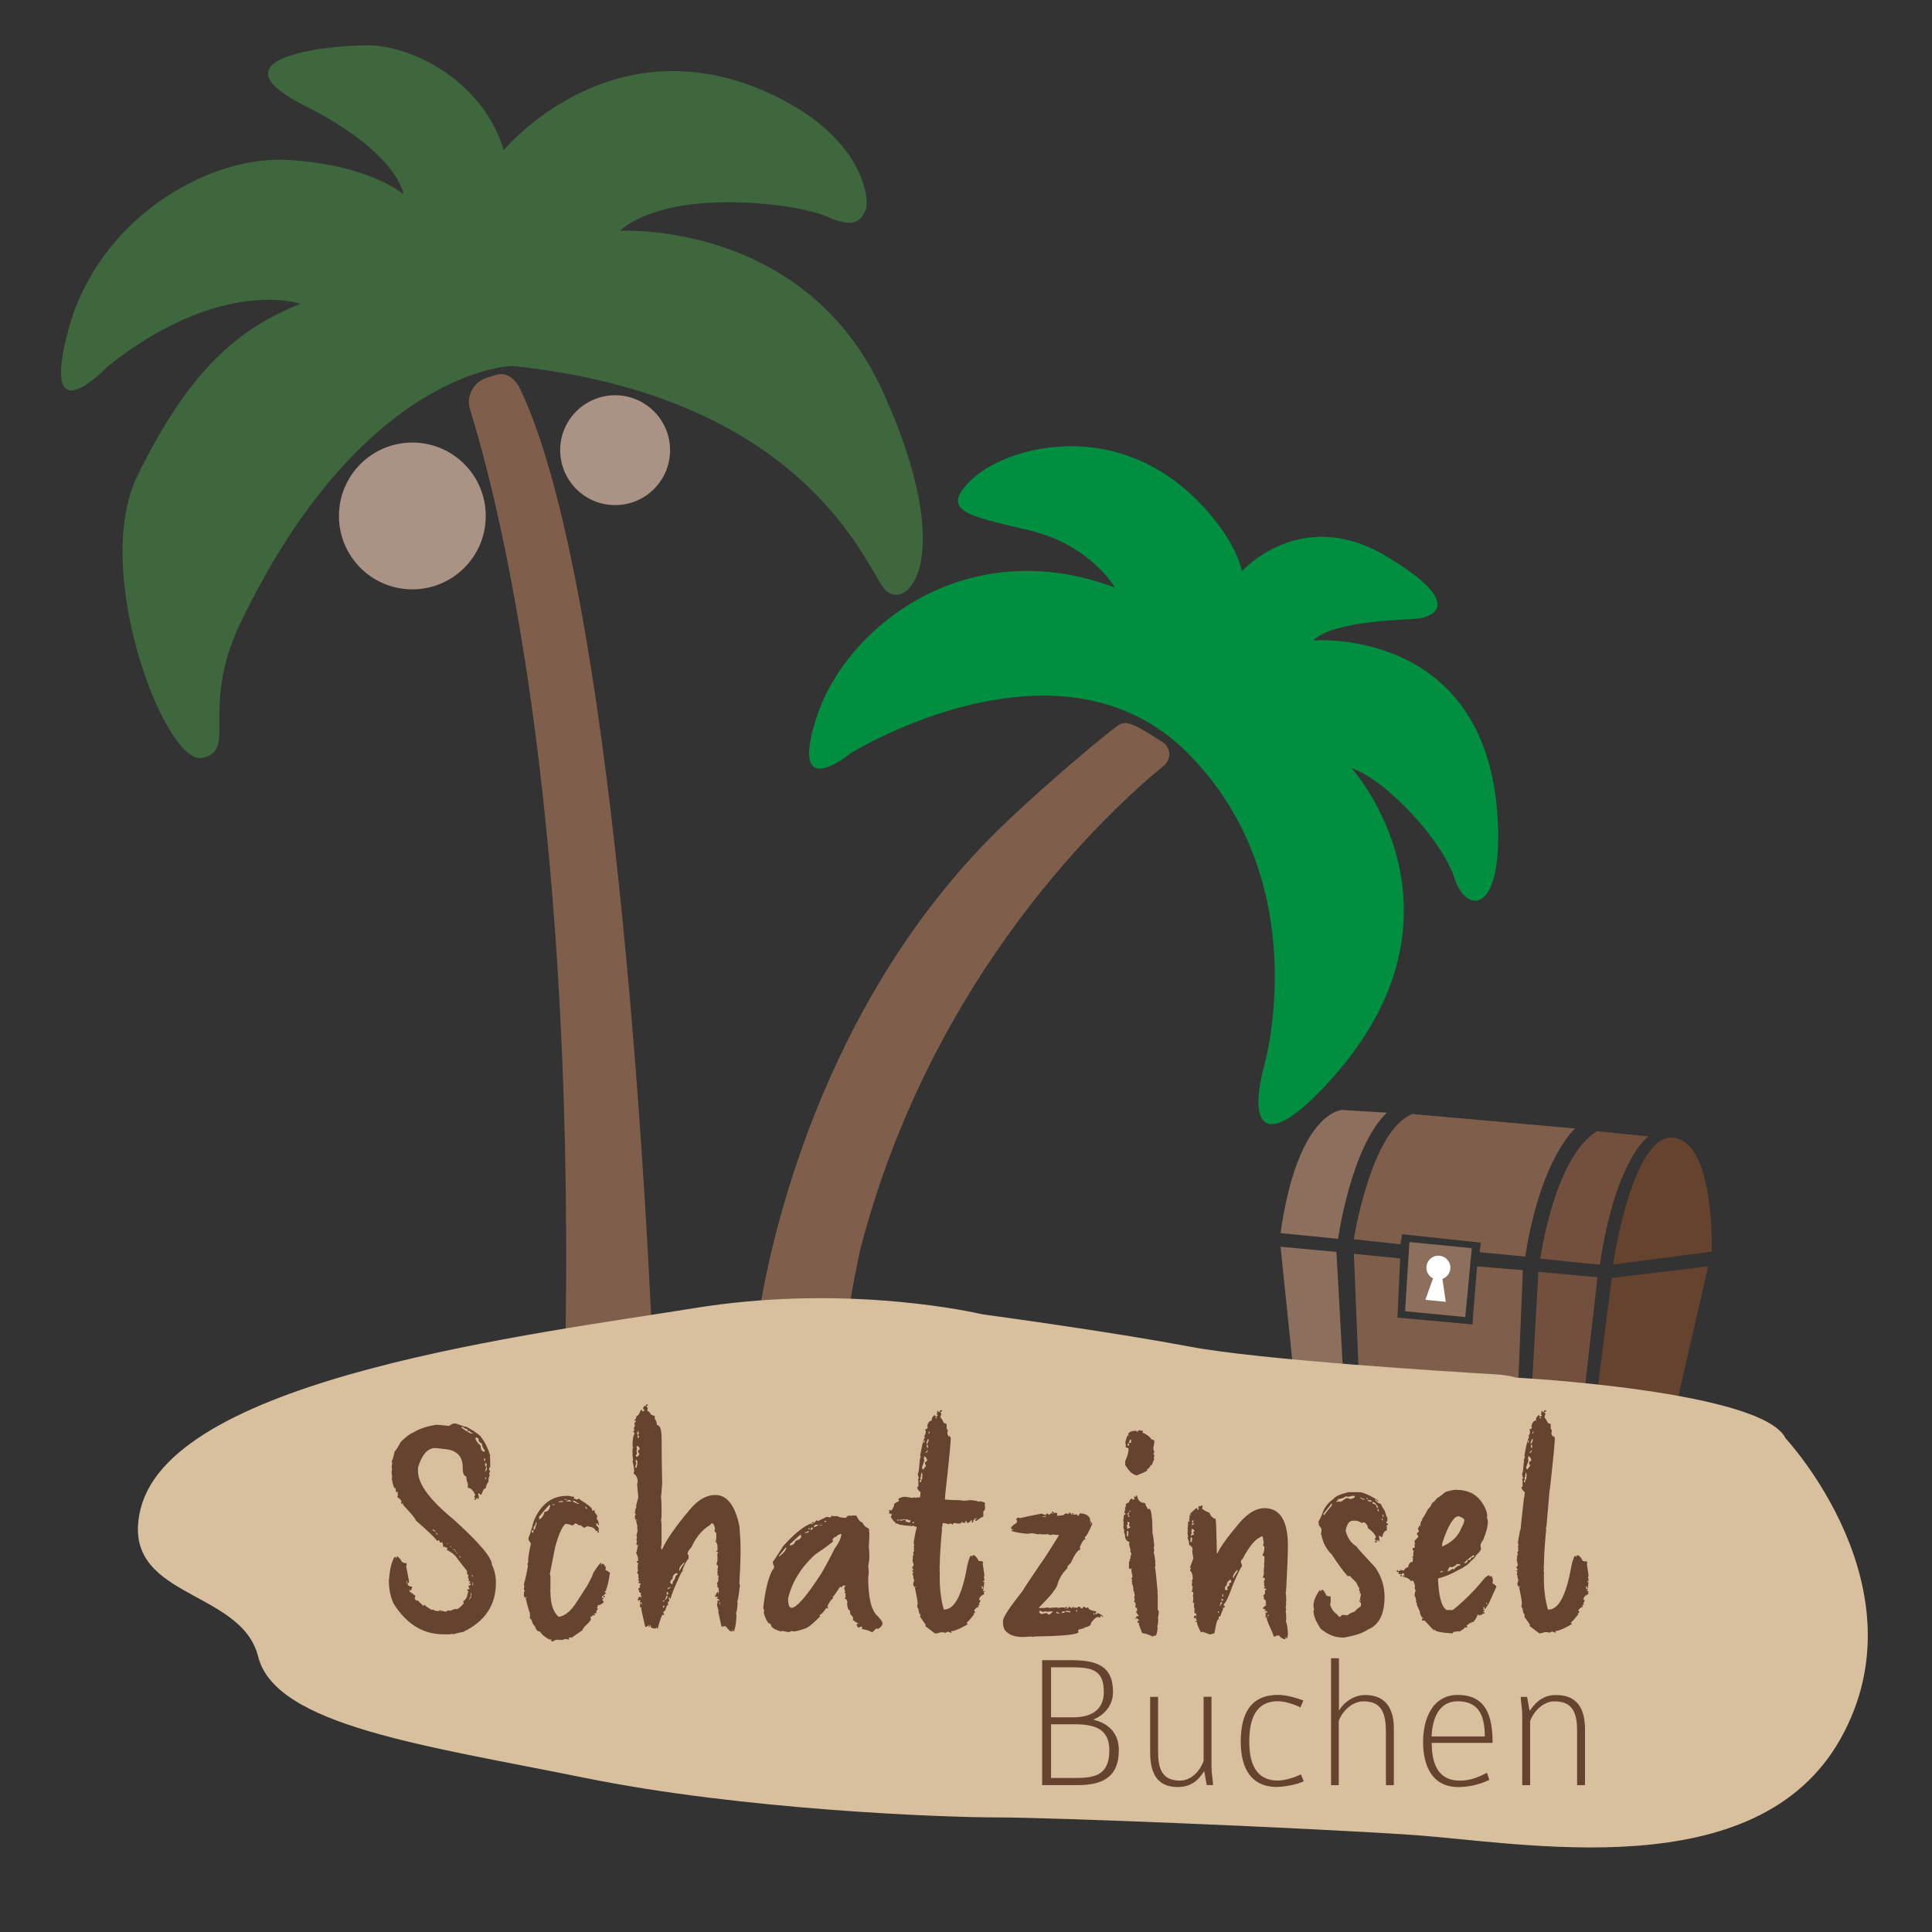
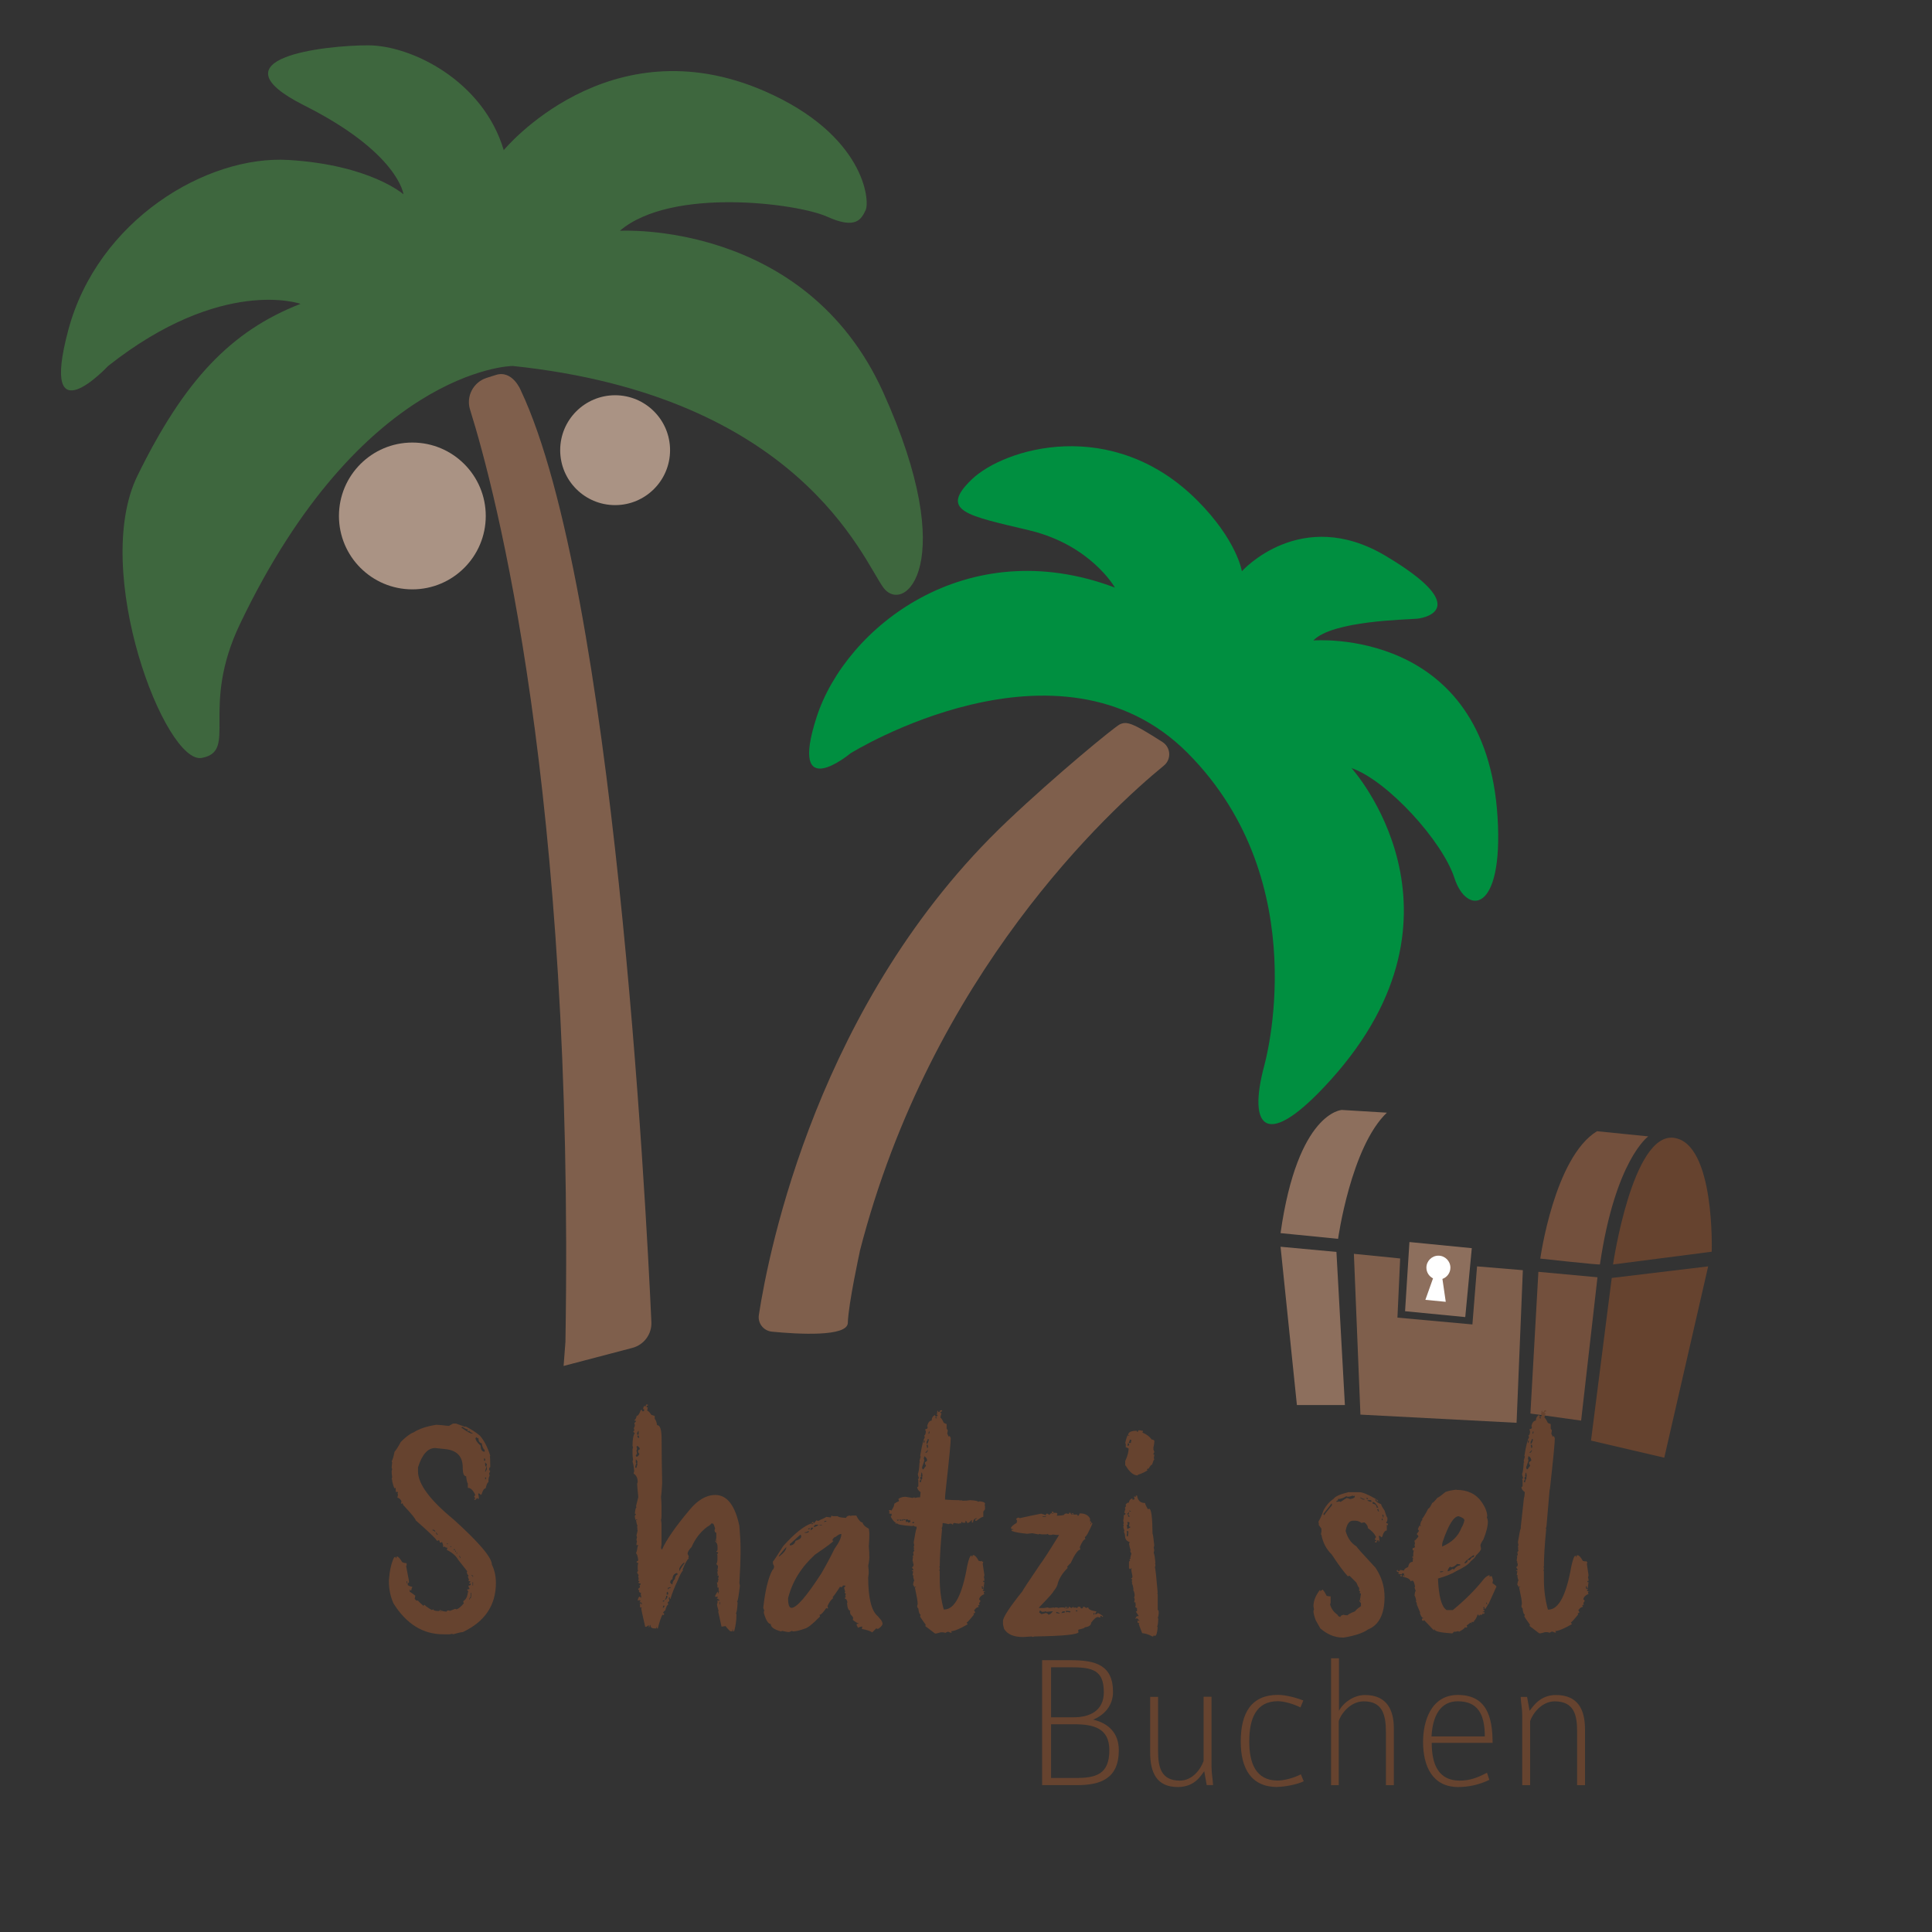
<svg xmlns="http://www.w3.org/2000/svg" id="Ebene_2" data-name="Ebene 2" viewBox="0 0 283.46 283.46">
  <rect x="0" y="0" width="283.46" height="283.46" fill="#333333" stroke="none" />
  <defs>
    <style>
      .cls-1 {
        fill: #66432f;
      }

      .cls-2 {
        fill: #aa9384;
      }

      .cls-3 {
        fill: #8d6f5d;
      }

      .cls-4 {
        fill: #73503d;
      }

      .cls-5 {
        fill: #3e673e;
      }

      .cls-6 {
        fill: #008f40;
      }

      .cls-7 {
        fill: #fff;
      }

      .cls-8 {
        fill: #d8c09e;
      }

      .cls-9 {
        fill: #7f5f4c;
      }
    </style>
  </defs>
  <path class="cls-9" d="M82.69,200.41l10.09-2.65c1.71-.45,2.87-2.02,2.79-3.79-.8-17.66-5.49-107.77-19.17-136.72,0,0-1.2-3-3.64-2.24-.46.14-.92.29-1.36.43-1.96.63-3.05,2.71-2.43,4.67,3.77,12.06,15.33,55.9,13.99,136.76" />
  <path class="cls-9" d="M126.15,183.62s-1.68,7.68-1.76,10.48c-.06,2.07-7.35,1.65-11.13,1.28-1.23-.12-2.11-1.23-1.92-2.46,1.43-9.31,8.67-46.08,36.4-72.4,7.23-6.86,15.75-13.84,16.55-14.24s1.52-.24,3.36.8c.79.45,1.9,1.14,2.91,1.79,1.23.79,1.33,2.54.2,3.46-7.95,6.51-34.14,30.5-44.62,71.28Z" />
  <path class="cls-5" d="M75.21,53.7c-.41-.04-22.23.72-39.99,37.83-5.94,12.42-.24,18.63-5.6,19.67-5.36,1.04-16.31-27.43-9.44-41.43s13.68-21.19,23.91-25.19c0,0-11.52-4.08-28.23,9.12,0,0-10.16,10.88-5.84-5.28,4.32-16.15,20.31-25.67,32.31-24.95s16.87,5.04,16.87,5.04c0,0-.72-6.08-14.56-13.04-13.84-6.96,3.04-8.82,9.36-8.82s16.87,5.15,19.91,15.38c0,0,15.35-18.67,38.31-8.64,14.64,6.4,15.43,16.07,14.79,17.43s-1.44,2.88-5.68.96c-4.24-1.92-22.79-4.4-30.39,2.08,0,0,27.19-1.6,38.63,23.67,11.44,25.27,3.04,32.87,0,28.63s-12.32-28.07-54.38-32.47Z" />
  <circle class="cls-2" cx="60.5" cy="75.7" r="10.77" />
  <circle class="cls-2" cx="90.25" cy="66.05" r="8.06" />
  <path class="cls-6" d="M185.49,156.34s7.68-26.79-11.2-45.82c-18.87-19.03-49.5,0-49.5,0,0,0-9.2,7.68-4.96-5.36,4.24-13.04,21.91-27.19,43.75-18.95,0,0-3.52-6.24-12.56-8.4s-13.28-2.8-8.48-7.44,20.67-9.4,33.11,3.04c5.84,5.84,6.56,10.4,6.56,10.4,0,0,8.64-9.68,21.11-2.24,12.48,7.44,6.16,9.04,4.64,9.2s-12.43.26-15.27,3.2c0,0,25.3-2.1,27.03,25.91.88,14.25-4.56,14.4-6.32,8.96-1.76-5.44-9.84-14.32-15.11-16.15,0,0,19.16,21.11-3.04,45.74-9.44,10.48-12.24,7.2-9.76-2.08Z" />
  <g>
    <path class="cls-3" d="M187.88,180.92l8.44.84s1.88-13.48,7.16-18.51l-6.6-.4s-6.48.24-9,18.07Z" />
-     <path class="cls-9" d="M205.71,181.08l-.24,1.48-6.84-.74s2.52-16.05,8.6-18.37l23.87,2.12s-5.04,4.28-7.32,18.79l-6.68-.64.16-1.4-11.56-1.24Z" />
    <path class="cls-4" d="M234.73,185.51c-.02.11-8.74-.85-8.74-.85,0,0,2.04-14.85,8.32-18.69l7.52.76s-4.83,3.41-7.09,18.78Z" />
    <path class="cls-1" d="M236.66,185.52l14.48-1.87s.52-15.91-5.56-16.71c-6.08-.8-8.92,18.59-8.92,18.59Z" />
    <polygon class="cls-1" points="236.47 187.5 250.62 185.8 244.18 213.87 233.43 211.36 236.47 187.5" />
    <polygon class="cls-4" points="225.71 186.6 234.38 187.4 231.98 208.43 224.54 207.39 225.71 186.6" />
    <polygon class="cls-9" points="205.43 184.64 205.03 193.32 216.03 194.32 216.71 185.8 223.43 186.36 222.51 208.75 199.6 207.55 198.64 183.96 205.43 184.64" />
    <polygon class="cls-3" points="187.88 182.92 196.08 183.68 197.32 206.15 190.28 206.15 187.88 182.92" />
    <polygon class="cls-3" points="206.79 182.23 215.94 183.13 214.98 193.24 206.15 192.38 206.79 182.23" />
    <path class="cls-7" d="M212.8,185.99c0-.97-.79-1.76-1.76-1.76s-1.76.79-1.76,1.76c0,.69.4,1.28.97,1.57l-1.12,3.15,2.99.29-.49-3.36c.68-.24,1.17-.89,1.17-1.65Z" />
  </g>
-   <path class="cls-8" d="M20.67,221.25c4.93-19.24,58.22-25.59,81.25-29.33,20.78-3.37,38.44.09,41.69.8.38.08.76.15,1.14.2,3.29.45,19.21,2.65,29.78,4.65,10.39,1.97,38.35,3.69,45.02,4.08,1,.06,1.99.22,2.95.48,0,0,36.09,1.9,39.48,8.9,0,0,20.44,21.87,8.1,44.01-12.34,22.13-46.71,15.24-63.26,14.15s-52.48-2.54-60.46-2.54-37.37-1.09-60.59-5.81-45.35-7.62-47.89-17.78-20.64-8.45-17.22-21.82Z" />
  <g>
    <path class="cls-1" d="M66.48,208.86h.42l1.34.48s.03-.06.08-.06c.87.45,1.57.9,2.1,1.37.62.71,1.12,1.69,1.51,2.92,0,.06-.03.08-.08.08.06,0,.08.54.08,1.62-.11,0-.17.11-.17.34.06.15.11.23.17.23l-.17.34.08.32c-.11.2-.17.41-.17.65v.32c-.14,0-.28.3-.42.9-.22,0-.42.29-.59.88l-.17.08c0-.08-.08-.17-.25-.25,0,.06-.03.08-.08.08l.08.42v.32h-.17v-.17l-.34.34c-.11,0-.17-.06-.17-.17h.17v-.08l-.17-.23.17-.25c-.31-.7-.67-1.05-1.09-1.05v-.65c-.1-.08-.18-.43-.25-1.05-.34,0-.5-.43-.5-1.3,0-1.57-.81-2.46-2.44-2.67l-1.6-.17c-1.09,0-1.93.95-2.52,2.84v.57c0,1.86,1.74,4.22,5.21,7.06,3.75,3.39,5.63,5.6,5.63,6.64.39.8.59,1.69.59,2.67,0,3.29-1.62,5.7-4.87,7.23-.2,0-.67.11-1.43.32-.06,0-.08-.03-.08-.08l-.42.08h-.92c-2.98,0-5.42-1.51-7.31-4.54-.45-1.01-.67-2.09-.67-3.24v-.17c.11-1.43.36-2.54.76-3.32l.17-.08h.08v.17h.08c0-.06.03-.14.08-.25.22.04.48.31.76.82.17.11.39.17.67.17v.31c0,.06-.03.08-.08.08l.42,2.18v.32h-.17v.34c.25.15.48.23.67.23-.11.28-.17.47-.17.57l-.25-.15v.08l.08.15c-.06,0-.08.03-.08.08.07,0,.35.19.84.57v.08l-.08.4.25.25h.25c0,.06.28.33.84.82v-.17h.17c0,.1.34.34,1.01.74l.17-.08h.08c0,.15.28.23.84.23.03-.1.08-.15.17-.15h.08l-.08.15v.08h.08v-.17c.27.11.55.17.84.17.03-.11.08-.17.17-.17h.17c.06,0,.08.03.08.08l.84-.32.17.08c.29-.08.66-.38,1.09-.9l-.08-.15v-.17c.35-.18.57-.59.67-1.22,0-.06.03-.14.08-.25-.11,0-.17-.05-.17-.15v-.08c.13,0,.24-.03.34-.08-.11-.18-.17-.34-.17-.48.22,0,.34-.08.34-.25v-.08l-.17.08-.08-.17c.11,0,.17-.05.17-.15v-.08h-.25v-.08c0-.06.03-.08.08-.08l-.17-.48c.06-.1.08-.18.08-.25-.11,0-.2-.16-.25-.48.06,0,.08-.03.08-.08l-1.34-1.7c-.32-.57-.88-1.06-1.68-1.45l.08-.17v-.15c-.22,0-.34-.06-.34-.17l-.17.08h-.08c0-.24-.06-.48-.17-.74l-.17.08h-.17c0-.22-.06-.34-.17-.34-.1.06-.18.08-.25.08-.15-.32-1.19-1.32-3.11-3,0-.2-.62-.95-1.85-2.27,0-.15-.06-.23-.17-.23,0,.06-.03.08-.08.08,0-.06-.03-.08-.08-.08l.08-.17v-.17c-.2-.32-.39-.48-.59-.48l.08-.4v-.08c0-.06-.03-.08-.08-.08l.08-.15c0-.11-.06-.17-.17-.17,0,.06-.03.08-.08.08-.06-.06-.08-.27-.08-.65l-.17.08c-.11-.2-.22-.55-.34-1.05v-.25h-.08c0-.13.03-.23.08-.31-.06-.38-.08-.68-.08-.9l.08-.32c-.06-.11-.08-.2-.08-.25l.08-.74-.08-.15c.13-.17.27-.63.42-1.39.22-.24.53-.72.92-1.45.76-.76,1.37-1.22,1.85-1.39.83-.53,1.95-.91,3.36-1.13.28,0,.9.06,1.85.17l.59-.34ZM59.67,231.98v.32h.08v-.32h-.08ZM63.45,224.45v.08c.1,0,.24.08.42.23v-.08l-.17-.23h-.25ZM63.96,224.85v.17h.08v-.17h-.08ZM64.04,225.02c0,.1.06.15.17.15v-.15h-.17ZM65.55,226.47v.08h.17v-.08h-.17ZM66.06,226.87v.08h.17v-.08h-.17ZM66.56,227.29c0,.11.06.17.17.17v-.17h-.17ZM66.81,227.52v.17h.08v-.17h-.08ZM66.98,227.77v.17h.08v-.17h-.08ZM67.4,228.26v.17h.08v-.17h-.08ZM67.49,228.42v.17h.08v-.17h-.08ZM67.65,209.43c.83.6,1.36.9,1.6.9h.08v-.08c-.13,0-.29-.11-.5-.34l-.17.08h-.08v-.08l.08-.15c-.42-.15-.67-.29-.76-.42-.1.06-.18.08-.25.08ZM68.83,234.5v.17h.08v-.17h-.08ZM69,234.27c0,.06-.03.13-.08.23h.17v-.23h-.08ZM69.08,233.7v.57h.08v-.57h-.08ZM69.17,231.09v.08h.17v-.08h-.17ZM69.33,231.18v.17h.08v-.17h-.08ZM69.33,232.14v.48h.08v-.48h-.08ZM69.84,210.9c0,.06-.03.08-.08.08.01.32.27.7.76,1.13,0,.59.2.88.59.88v-.25c-.22-.18-.36-.5-.42-.97-.34-.08-.5-.35-.5-.8l-.17.06c0-.1-.06-.15-.17-.15ZM71.02,213.97v.34h.17v-.17c0-.11-.06-.17-.17-.17ZM71.18,214.62v.25c.01.21.07.32.17.32,0,.1-.06.31-.17.65v.08h.08c0-.08.06-.19.17-.32v-.17c0-.13-.03-.24-.08-.34.06-.08.08-.19.08-.32-.11,0-.17-.06-.17-.17h-.08ZM71.18,216.74v.31h.08c0-.06.03-.14.08-.25l-.17-.06Z" />
-     <path class="cls-1" d="M83.34,219.45c.52.11.83.17.92.17l-.08.17v.08c.14,0,.28.06.42.17l.34-.17c.31.28.5.42.59.42.9.59,1.34.98,1.34,1.18v.17h.17l.17-.08c0,.06.03.08.08.08l-.08.17.42.59-.08.5c.14,0,.25.28.34.84h-.17v-.25c-.06,0-.08.03-.08.08l-.17-.08h-.08v.08h.17l-.08.17v.08c.22.15.34.29.34.42h.08l-.08.17v.17l.08.17-.25.17v-.08l.08-.17c-.06,0-.08-.03-.08-.08l-.17.08c-.22-.45-.59-.67-1.09-.67,0-.06-.03-.08-.08-.08-.14,0-.34.08-.59.25-.34-.2-.5-.34-.5-.42l-.17.08-.59-.34-.5.34c-.32-.17-.66-.25-1.01-.25-.52.49-1.02,1.64-1.51,3.45l-.76,3.87.08.42v1.93c0,.06-.03.08-.08.08l.08.17c0,1.76.39,3,1.18,3.7h.17c.87-.18,1.71-.91,2.52-2.18l1.51-2.35c.62-1.13.92-1.78.92-1.93.63-.95.99-1.43,1.09-1.43h.08v.08l-.08.17h.08l.25-.17c.28.34.42.56.42.67-.06.11-.08.2-.08.25l.67.42c-.18,1.34-.41,2.27-.67,2.77h-.08v.17h.17v.08l-.59.5c0,.17.08.25.25.25,0,.11-.08.17-.25.17l.25.34v.08c-.32.28-.57.42-.76.42,0-.06-.03-.08-.08-.08,0,.21-.06.38-.17.5l.17.08-.25.42v.08l.08.17c-.28,0-.42.06-.42.17h.17c0,.11-.06.17-.17.17l-.17-.08c0,.17-.11.25-.34.25v.08l.08.17h-.08l.08.17c-.14.27-.5.66-1.09,1.18.06,0,.08.03.08.08-.11.06-.2.08-.25.08l.08.17-1.68,1.18-.17-.08c-.11.06-.2.08-.25.08l.08.17v.08h-.08l-.42-.08c-.11,0-.31.06-.59.17-.11-.06-.2-.08-.25-.08l-.17.08-.17-.08c-.2,0-.42.08-.67.25h-.17l-.17-.08.08-.17v-.08l-.17.08h-.08c-.66-.32-1.13-.71-1.43-1.18-.35,0-.6-.28-.76-.84-.14,0-.31-.31-.5-.92-.08,0-.17-.11-.25-.34.06-.1.08-.18.08-.25-.06-.1-.08-.18-.08-.25h.08c-.17-.34-.39-1.12-.67-2.35h.17v-.08h-.17c0,.06-.03.08-.08.08l-.17-.25v-.59l.17-.25c-.11,0-.17-.06-.17-.17v-.08c0-.13.03-.24.08-.34-.06-.1-.08-.21-.08-.34.22-.74.42-1.64.59-2.69l-.08-.17c.06-.28.11-.42.17-.42,0-.06-.03-.08-.08-.08.06-.78.2-1.62.42-2.52v-.08l-.34-.5v-.34c.15-.29.41-1.11.76-2.44,1.02-2.46,2.65-3.7,4.87-3.7h.17ZM78.04,224.66v.08c.01.11.07.17.17.17l.08-.42h-.08c-.11.03-.17.08-.17.17ZM78.63,223.32c-.08.45-.2.67-.34.67v.42h.17l.25-.84v-.25h-.08ZM79.05,222.48l.08.17-.08.17.17.08c.35-.24.57-.6.67-1.09.48,0,.76-.34.84-1.01h-.08c-.1,0-.6.56-1.51,1.68h-.08ZM81.07,220.71v.08c.06,0,.14.03.25.08l.08-.17h-.08v.08l-.17-.08h-.08ZM81.99,220.29v.17l.17-.08h.42v-.17l-.59.08ZM82.83,219.96v.08h.34v-.08h-.34ZM83.42,220.04c0,.11-.11.17-.34.17v.08h.76v-.08c-.08,0-.2-.06-.34-.17h-.08ZM84.01,220.21c0,.1.25.24.76.42h.17v-.08c-.17,0-.36-.11-.59-.34h-.34ZM85.86,221.05v.08c0,.08.08.17.25.25h.08c0-.08-.11-.2-.34-.34ZM88.53,234.12h.17v.25h-.17v-.25Z" />
    <path class="cls-1" d="M94.8,206.07h.25v.17h-.17v.25h.17l-.08.42v.08c.14,0,.34.2.59.59l.5.17v.42c.17.17.28.48.34.92.45,0,.67.67.67,2.02,0,2.02.03,4.17.08,6.47-.06,1.06-.11,1.74-.17,2.02.06.53.08,1.04.08,1.51v1.26c0,.32-.03.52-.08.59.06.31.08.56.08.76v2.86l-.08.5c.06.11.08.2.08.25h.08c.63-1.42,1.97-3.35,4.03-5.8,1.2-1.46,2.46-2.19,3.78-2.19,1.71,0,2.89,1.51,3.53,4.54.11,1.32.17,2.38.17,3.19v1.01c0,.81-.06,2.21-.17,4.2l.08.34c-.18,1.57-.32,2.35-.42,2.35l.08.17c-.06,1.01-.14,1.51-.25,1.51.06.11.08.2.08.25,0,.84-.11,1.65-.34,2.44h-.17v-.25h-.08v.25h-.25c-.11,0-.36-.25-.76-.76l-.59.08-.5-2.27h.08c-.17-.56-.25-.9-.25-1.01.06-.11.08-.2.08-.25v-.34c.11.06.2.08.25.08v-.17c-.11,0-.17-.06-.17-.17l-.17.08v-.08l.17-.25h-.42v-.17c.2-.39.34-.59.42-.59v.25h.08c0-.17.03-.25.08-.25l-.08-.17v-.42h-.17v-.34l-.08-.42c.11,0,.17-.03.17-.08v-.25c.06,0,.08-.03.08-.08l-.08-.17c.06-.1.08-.21.08-.34v-.08h-.17v-.08c0-.06.03-.08.08-.08l-.08-.17v-.25c0-.06.03-.08.08-.08l-.08-.17c.06-.24.08-.43.08-.59-.13-.17-.21-.25-.25-.25.11-.21.17-.43.17-.67v-.67l-.08-.17c.11,0,.17-.06.17-.17v-.08c-.17,0-.25-.06-.25-.17.11,0,.17-.06.17-.17v-.5c0-.32-.11-.57-.34-.76v-.08l.17.08h.08v-.08h-.17l.08-.42v-.76c-.17,0-.25-.14-.25-.42l.08-.17c-.14-.5-.25-.76-.34-.76h-.25c0,.11-.2.28-.59.5-.98.74-1.74,1.72-2.27,2.94-.39.41-.59.74-.59,1.01.11.18.17.35.17.5h-.08l.08.17c-.25.2-.56.76-.92,1.68.06,0,.08.03.08.08-.2.18-.45.66-.76,1.43-.5,1.05-.87,1.98-1.09,2.77h-.08v-.25c-.11.01-.17.07-.17.17.06.07.08.21.08.42-.08,0-.17.06-.25.17l.08.17v.17c-.14,0-.28.28-.42.84-.08,0-.2.11-.34.34.11.01.17.07.17.17,0,.11-.06.17-.17.17,0-.06-.03-.08-.08-.08-.22.45-.45,1.12-.67,2.02h-.17v-.17h-.08v.17h-.25c-.39,0-.59-.17-.59-.5h-.08c0,.22-.06.34-.17.34v-.08l.08-.17h-.17l-.25.17h-.17c-.39-1.67-.59-2.59-.59-2.77h.08v-.08h-.25v-.59h.17v.17h.08v-.25c-.1-.06-.21-.08-.34-.08l.17-.25c-.11,0-.17-.03-.17-.08l-.17.08h-.08c.06-.39.17-.59.34-.59.01.11.07.17.17.17v-.17l-.08-.42c.06,0,.08-.03.08-.08-.22-.08-.34-.17-.34-.25l.08-.17c-.11,0-.17-.06-.17-.17v-.08c.17,0,.25-.14.25-.42-.06,0-.08-.03-.08-.08.11,0,.17-.06.17-.17v-.08c-.22,0-.34-.06-.34-.17.11,0,.17-.06.17-.17-.11,0-.17-.06-.17-.17,0-.06.03-.08.08-.08l-.08-.42v-.08c0-.06.03-.08.08-.08l-.25-.42c.06-.17.11-.25.17-.25l-.08-.17v-.59l.08-.42c-.17,0-.25-.06-.25-.17l.25-.17c-.06-.59-.17-.95-.34-1.09.08-.07.17-.41.25-1.01.06,0,.08-.03.08-.08v-.08h-.25v-.17c0-.13.03-.24.08-.34-.06-.1-.08-.21-.08-.34l.08-.34c-.06-.11-.08-.2-.08-.25.11-.42.17-.67.17-.76-.06-.11-.08-.2-.08-.25h.08l-.08-.17v-.08c0-.06.03-.08.08-.08-.1-.18-.18-.49-.25-.92h.17v-.08h-.17c0,.06-.03.08-.08.08l-.08-.42v-.17l.17-.25-.17-.08c.06-.62.14-.92.25-.92l-.08-.17.34-1.34c-.11-1.04-.17-1.68-.17-1.93,0-.06.03-.14.08-.25,0-.6-.2-1.02-.59-1.26v-.08c0-.06.03-.14.08-.25-.06-.67-.14-1.15-.25-1.43,0-.06.03-.14.08-.25-.06-.38-.08-.69-.08-.92v-.59c0-.13.03-.24.08-.34-.06-.11-.08-.2-.08-.25,0-.91.11-1.53.34-1.85-.08,0-.17-.08-.25-.25.11,0,.17-.08.17-.25l-.08-.17c.11-.22.17-.39.17-.5-.06-.1-.08-.21-.08-.34.08,0,.17-.08.25-.25-.11-.06-.2-.08-.25-.08v-.08c.14,0,.25-.2.34-.59.2,0,.39-.28.59-.84l.17-.08c0,.17.06.25.17.25s.17-.06.17-.17-.06-.17-.17-.17c.06-.28.11-.42.17-.42h.25v-.17ZM93.28,214.14v.42c0,.06.03.08.08.08-.11.35-.17.58-.17.67l.17.08c.11-.35.17-.57.17-.67h-.08c.06-.11.08-.2.08-.25-.08-.22-.17-.34-.25-.34ZM93.45,212.12c0,.11-.03.17-.08.17l.08.17v.08c0,.13-.03.24-.08.34.06.1.08.21.08.34v.08l-.17.25c.01.11.07.17.17.17.08,0,.2-.11.34-.34v-.08l-.17-.25v-.17c0-.08.08-.17.25-.25,0-.22-.14-.39-.42-.5ZM93.62,209.94c0,.08-.06.2-.17.34.06.11.08.2.08.25.11,0,.17-.06.17-.17v-.42h-.08ZM93.53,210.61v.17c.01.11.07.17.17.17h.08v-.08c-.06-.11-.08-.2-.08-.25h-.17ZM97.23,234.98h.08c.11,0,.17-.06.17-.17h-.08c-.11.01-.17.07-.17.17ZM97.32,235.57l-.08.34c.08,0,.17-.08.25-.25v-.08h-.17ZM97.74,234.14c0,.21-.06.38-.17.5v.08c.08,0,.2-.11.34-.34v-.25h-.17ZM97.82,233.72v.25h.08l.17-.08c-.06-.1-.08-.21-.08-.34-.11.01-.17.07-.17.17ZM97.99,232.96v.25c.14-.17.28-.25.42-.25v-.08h-.17c-.11.06-.2.08-.25.08ZM98.32,232.12c.04.17.15.28.34.34,0-.34.14-.62.42-.84h-.08c.11-.39.25-.59.42-.59v-.08l-.08-.17c-.45.1-.67.41-.67.92-.15.01-.27.15-.34.42ZM99.67,230.1v.34h.08c0-.11.22-.48.67-1.09v-.08h-.08c-.28.22-.5.5-.67.84ZM105.55,235.06v.34h.08v-.34h-.08Z" />
    <path class="cls-1" d="M122.01,222.37l.17.08h.76c0,.13.39.21,1.18.25.1-.22.29-.34.59-.34.06,0,.08.03.08.08l.17-.08h.67c.34.67.64,1.01.92,1.01.07.34.38.64.92.92.06.31.08.56.08.76,0,.59-.03,1.21-.08,1.85.06.53.08,1.06.08,1.6,0,.31-.06.73-.17,1.26.06.38.08.69.08.92,0,.2-.03.45-.08.76,0,3.04.48,4.94,1.43,5.71l.5.59c.11.18.17.35.17.5v.08c-.14.29-.36.52-.67.67h-.08l-.17-.08s-.2.22-.59.59c-.27-.2-.77-.36-1.51-.5v-.17l.08-.17h-.17c-.1,0-.27.06-.5.17,0-.08-.06-.2-.17-.34v-.25h.25v-.08c-.15,0-.43-.17-.84-.5l.08-.17c-.06,0-.08-.03-.08-.08h.08c0-.1-.14-.29-.42-.59l-.08-.42c.06,0,.08-.03.08-.08-.28,0-.45-.39-.5-1.18h.08c-.07-.39-.21-.59-.42-.59.06-.17.11-.25.17-.25-.06-.11-.08-.2-.08-.25.06-.11.08-.2.08-.25-.11,0-.17-.06-.17-.17,0-.06.03-.08.08-.08-.11-.35-.17-.57-.17-.67.11,0,.17-.06.17-.17v-.08h-.34c0,.08-.08.17-.25.25l-.17-.08c-.64,1-1.01,1.5-1.09,1.51l.08.17c-.31.22-.59.62-.84,1.18.06.1.08.21.08.34h-.08l-.17-.08c-.45.67-.78,1.01-1.01,1.01l.08.17v.08c-1.02,1.05-1.75,1.64-2.19,1.76-.78.28-1.37.42-1.76.42l-.17-.08c-.18.11-.35.17-.5.17-.14,0-.45-.06-.92-.17l-.17.08c-1.01-.27-1.51-.63-1.51-1.09-.36,0-.7-.53-1.01-1.6v-.25c0-.06.03-.08.08-.08l-.17-.42c.28-2.56.73-4.41,1.34-5.55.17-.13.25-.32.25-.59-.11-.18-.17-.35-.17-.5v-.17c.1-.07.6-.83,1.51-2.27,1.67-1.86,3.06-2.98,4.18-3.34l.02.15c.11,0,.17-.06.17-.17h-.17c.01-.11.07-.17.17-.17h.08v.25l.42-.5c.1.06.21.08.34.08,0-.04.34-.21,1.01-.5,0-.06.06-.08.17-.08l.59.08c.06-.11.08-.2.08-.25ZM114.28,228.26v.08h.08c.67-.52,1.01-.97,1.01-1.34-.06,0-.42.42-1.09,1.26ZM122.1,225.99l.17.08c0,.13-.9.8-2.69,2.02-2.03,1.85-3.35,3.98-3.95,6.39v.08c0,.9.17,1.34.5,1.34.74,0,2.2-1.68,4.37-5.04.67-1.15,1.32-2.35,1.93-3.61.67-.92,1.01-1.65,1.01-2.18h-.08c-.17,0-.42.14-.76.42-.17,0-.34.17-.5.5ZM115.88,226.49v.25c.43,0,.71-.22.84-.67.56-.17.84-.39.84-.67-.06-.11-.08-.2-.08-.25-.07.01-.57.46-1.51,1.34h-.08ZM118.06,224.81v.08h.34c.11-.06.2-.08.25-.08v-.17h-.08c-.13.11-.29.17-.5.17ZM118.57,224.39h.08c.11,0,.17-.06.17-.17h-.08c-.11.01-.17.07-.17.17ZM118.99,224.14c0,.13-.03.24-.08.34h.08c.08,0,.2-.11.34-.34h-.34ZM119.41,223.97v.08h.08c.39-.15.59-.27.59-.34h-.42c-.08,0-.17.08-.25.25ZM120.25,223.72v.08h.34v-.08h-.34ZM121,223.13l-.08.17h.08c.11-.06.2-.08.25-.08v-.08h-.25Z" />
    <path class="cls-1" d="M138.05,206.91h.17v.17c-.17,0-.25.06-.25.17v.08h.17c-.11.35-.17.57-.17.67.1,0,.27.25.5.76.24.11.38.17.42.17v.67l.17.25-.08.5c.11.18.17.32.17.42l.17-.08c.11.14.17.25.17.34,0,.62-.22,2.94-.67,6.97-.11.9-.17,1.57-.17,2.02h.08c.73.06,1.32.08,1.76.08h.25c.06,0,.08.03.08.08.06,0,.08-.03.08-.08l.42.08c.38,0,.71-.03,1.01-.08.78.04,1.18.13,1.18.25.11-.06.2-.08.25-.08.5.06.76.17.76.34v.08c0,.06-.03.08-.08.08l.08.17v.5l-.25.34v.76c-.17,0-.5.2-1.01.59h-.17v-.25h.17v-.17c-.34.14-.5.36-.5.67h-.17v-.34h-.08c-.22.28-.42.42-.59.42-.08-.22-.17-.34-.25-.34,0,.13-.03.24-.08.34l-.17-.08-.17.08c0-.11-.06-.17-.17-.17-.06.11-.08.2-.08.25-.06,0-.08-.03-.08-.08l-.17.08h-.25l-.17-.08v.08l-.17-.08h-.17c-.11,0-.17.08-.17.25l-.25-.17h-.08c-.13,0-.24.03-.34.08-.14-.06-.42-.11-.84-.17-.03.5-.08.76-.17.76,0,.06.03.08.08.08-.22,2.32-.34,4.17-.34,5.55h-.08l.08.17v.25c0,.06-.03.08-.08.08l.08.17v1.18c0,1.58.2,3.07.59,4.45h.08c1.5,0,2.62-2.13,3.36-6.39.22-1.01.42-1.51.59-1.51h.08v.17h.08c0-.17.06-.25.17-.25.22.03.48.31.76.84l.42.08c0-.06.03-.08.08-.08.01.11.07.17.17.17,0,.06-.03.14-.08.25l.25,1.68-.08.34c.06.1.08.24.08.42v.08h-.17v.17h.17l-.08.59v.25h-.17v-.25l-.17.08c.06.1.08.21.08.34h.08l.17-.08v.08l-.17.25c.1.06.21.08.34.08v.08h-.17v.17l.08.17c-.5.24-.76.52-.76.84.11.01.17.07.17.17v.08l-.17.25v.08l.08.17c-.06,0-.14.03-.25.08l.08.17v.08c-.21,0-.41.14-.59.42h-.08c.11.18.17.32.17.42-.11.06-.2.08-.25.08l.08.17c-.63.78-.99,1.18-1.09,1.18l.17.25c-1.16.67-1.97,1.01-2.44,1.01l.08.17v.08c-.1,0-.27-.06-.5-.17-.22.04-.34.1-.34.17l-.42-.08h-.34c-.39.11-.62.17-.67.17h-.17l-1.43-1.09.08-.17c-.56-.77-.84-1.19-.84-1.26.06-.11.08-.2.08-.25-.15,0-.27-.31-.34-.92-.06,0-.11-.08-.17-.25l.08-.42c0-.34-.14-1.15-.42-2.44h.17v-.08h-.17c0,.06-.03.08-.08.08,0-.08-.06-.2-.17-.34.04-.39.1-.59.17-.59-.11-.35-.17-.57-.17-.67.06,0,.08-.03.08-.08l-.17-.08.08-.42v-.17h-.17v-.08c.06,0,.14-.03.25-.08l-.25-.42c.17,0,.25-.17.25-.5-.06,0-.08-.03-.08-.08v-.25c-.06,0-.08-.03-.08-.08s.03-.28.08-.67c-.06,0-.08-.03-.08-.08l.17-.08-.08-.42.17-.25c-.06-.1-.08-.21-.08-.34h.08l-.08-.17c0-.17.03-.25.08-.25l-.08-.42v-.08c.2-1.22.34-1.89.42-2.02v-.25c-.28,0-.42-.06-.42-.17-.11.06-.2.08-.25.08-1.46-.1-2.19-.24-2.19-.42l-.17.08h-.08l.08-.17c-.17,0-.42-.28-.76-.84.06-.17.11-.25.17-.25-.06-.11-.08-.2-.08-.25-.06,0-.08.03-.08.08-.11-.06-.2-.08-.25-.08v-.08c0-.06.03-.08.08-.08l-.08-.17v-.17h.17l.17.08c.28-.41.42-.74.42-1.01.32-.22.55-.34.67-.34v-.17l-.08-.17c.2-.2.53-.31,1.01-.34l1.09.17c.11-.06.2-.08.25-.08s.08.03.08.08l.42-.08h.34l.08-.76c-.34-.24-.5-.49-.5-.76.11,0,.17-.06.17-.17v-.84l-.08-.17.17-.08c-.11-.35-.17-.57-.17-.67.11-.13.2-.69.25-1.68h.08c-.06-.11-.08-.2-.08-.25,0-.04.06-.24.17-.59,0-.06-.03-.08-.08-.08.27-1.6.49-2.49.67-2.69v-.17l-.08-.17c.14,0,.22-.2.25-.59-.06-.1-.08-.21-.08-.34.22,0,.34-.08.34-.25v-.08c0-.06-.03-.08-.08-.08.14-.56.36-.84.67-.84,0-.38.17-.66.5-.84,0,.17.06.25.17.25.08,0,.17-.08.25-.25h-.17c.06-.22.08-.42.08-.59h.17l-.08.17h.25c0-.17.06-.25.17-.25ZM131.58,222.96l.08.17c.11-.06.2-.08.25-.08v-.08h-.34ZM132,222.96c.01.11.07.17.17.17h.08v-.17h-.25ZM132.34,223.05v.08c.11,0,.17-.06.17-.17v-.08c-.11.01-.17.07-.17.17ZM132.59,222.88v.17h.08l.17-.08c.06.1.08.21.08.34h.08l.17-.08.08.17c.22-.04.34-.1.34-.17-.06-.11-.08-.2-.08-.25l-.17.08-.25-.17-.17.08c-.1-.06-.21-.08-.34-.08ZM133.85,223.47h.25v-.17h-.08c-.11.01-.17.07-.17.17ZM135.19,216.07c-.06.29-.08.46-.08.5.06,0,.08.03.08.08-.11,0-.17.08-.17.25.06.11.08.2.08.25-.11.01-.17.07-.17.17.01.11.07.17.17.17.08-.39.17-.59.25-.59,0-.06-.03-.08-.08-.08l.08-.34-.08-.42h-.08ZM135.61,213.63c0,.13-.03.24-.08.34.06.1.08.21.08.34l-.34,1.01c.06.11.08.2.08.25h.17c0-.07.11-.24.34-.5-.11-.18-.17-.35-.17-.5l.34-.25c0-.28-.14-.5-.42-.67ZM135.53,211.36v.34h.08l.08-.34h-.17ZM135.78,213.05v.08h.17l.17-.25v-.17c-.14.22-.25.34-.34.34ZM136.12,211.11c0,.14-.06.28-.17.42v.34c.11,0,.22-.22.34-.67l-.17-.08ZM135.95,212.12c.06.1.08.21.08.34h.08c0-.11.03-.17.08-.17-.06-.1-.08-.21-.08-.34-.11.01-.17.07-.17.17ZM136.29,210.02l-.08.34c.11,0,.17-.08.17-.25v-.08h-.08ZM137.21,207.92c.01.11.07.17.17.17h.08c0-.11-.06-.17-.17-.17h-.08Z" />
    <path class="cls-1" d="M154.38,221.79h.17v.17h.42c.11.03.17.08.17.17-.06.11-.08.2-.08.25h.08c.67-.03,1.01-.08,1.01-.17,0-.07.11-.13.34-.17.1.06.21.08.34.08v-.17h.25c0,.17.08.25.25.25h.08v-.08h-.17v-.08h.25v.17h.59v.17h.17s.06-.14.17-.34c.74,0,1.25.25,1.51.76v.42h.17c0,.07-.03.15-.08.25v.17h.08v-.25c.11.03.17.08.17.17-.56,1.29-.92,1.93-1.09,1.93v.17l.08.17c-.24,0-.52.39-.84,1.18.06.1.08.21.08.34-.35.04-.83.71-1.43,2.02-.04,0-.21.17-.5.5l.08.17c-.71.7-1.19,1.43-1.43,2.19-.07.41-.29.83-.67,1.26,0,.13-.7.91-2.1,2.35v.08h.76l.5-.08c.1.06.21.08.34.08l.59-.08v.08l.17-.08h.17c.17,0,.25.03.25.08l.42-.08h.42l.17.08c.03-.11.08-.17.17-.17.11.06.2.08.25.08v.08h-.34v.08h.25c.17,0,.25-.08.25-.25h.08l.25.17h.08l.25-.17.08.17.17-.08c.1.06.21.08.34.08.03-.11.08-.17.17-.17h.25c0,.1.06.18.17.25.17,0,.25-.08.25-.25h.17c.14.11.25.17.34.17.11-.06.2-.08.25-.08,0,.28.39.48,1.18.59v.08l-.17.25v.08h.17l.25-.17c.38.18.63.35.76.5l-.17.08c0-.11-.06-.17-.17-.17h-.08v.25c-.13,0-.24-.03-.34-.08-.25,0-.59.28-1.01.84,0,.37-.31.59-.92.67,0,.1-.31.21-.92.34l-.08.17.08.17c0,.38-2.16.6-6.47.67-.06,0-.14.03-.25.08l-.17-.08c-.13,0-.55.03-1.26.08-1.36,0-2.28-.39-2.77-1.18-.11-.36-.17-.62-.17-.76v-.42c0-.53.95-1.99,2.86-4.37,0-.08.87-1.4,2.6-3.95.38-.48,1.3-1.9,2.77-4.29-.41,0-.71-.03-.92-.08-.08.06-.25.08-.5.08-.17-.06-.25-.11-.25-.17l-.17.08h-.67c-.13,0-.24-.03-.34-.08l-.17.08-.92-.17-.76.08c-1.12-.11-1.88-.25-2.27-.42v-.17h.25v-.08c-.22,0-.34-.06-.34-.17.04-.21.32-.46.84-.76,0-.17.03-.25.08-.25l-.17-.34.25-.17h.17c.06,0,.08.03.08.08,1.11-.25,2.17-.48,3.19-.67.32.08.55.17.67.25,0-.17.06-.25.17-.25h.08l.25.17h.08c0-.1.08-.18.25-.25l.17.08h.08v-.08h-.17v-.25ZM152.54,236.32c0,.07-.03.15-.08.25l.34.25c.06,0,.28-.06.67-.17.22.08.34.17.34.25.21,0,.43-.17.67-.5h-.08c-.49.06-.77.08-.84.08l-.17-.08c-.1.06-.21.08-.34.08h-.17l-.25-.17h-.08ZM152.96,222.46v.08h.5v-.08h-.5ZM154.97,236.49v.17l.42.08h.08c0-.08-.17-.17-.5-.25ZM155.73,236.66h.08l.42-.08v-.17h-.25c-.07,0-.15.08-.25.25ZM156.4,236.32v.25l.17-.08.42.08.08-.17s-.27-.03-.67-.08ZM157.91,236.24l-.08.17h.25c0-.11-.06-.17-.17-.17ZM160.44,236.66v.25h.08c0-.06.03-.14.08-.25h-.17Z" />
    <path class="cls-1" d="M166.66,219.43h.17c.1.73.49,1.09,1.18,1.09,0,.15.14.46.42.92l.17-.08c.31,0,.48,1.23.5,3.7.06,0,.14.56.25,1.68l-.08.34.08.34-.08.42c.1.17.18.67.25,1.51h-.08l.08.17v.25c0,.06-.03.08-.08.08.1.42.24,1.71.42,3.87h-.08l.08.17v2.27l.17.25c0,.06-.03.08-.08.08,0,.06.03.08.08.08-.06.5-.11.76-.17.76l.08.17c-.03.73-.08,1.09-.17,1.09l.08.17c-.06.84-.2,1.26-.42,1.26l-.17-.08c0,.11-.06.17-.17.17-.49-.28-1-.45-1.51-.5-.34-.81-.5-1.29-.5-1.43.06,0,.08-.03.08-.08h-.25v-.34h.08l.17.08v-.08l-.34-.34-.17.08h-.08c.11-.25.22-.39.34-.42,0,.06.03.08.08.08,0-.06.03-.08.08-.08-.28-.39-.42-.62-.42-.67h.17v-.5c-.17,0-.25-.08-.25-.25l.08-.17c-.06-.11-.08-.2-.08-.25.06,0,.08-.03.08-.08-.11-.06-.2-.08-.25-.08l.08-.42c0-.06-.03-.14-.08-.25l.08-.34c-.04-.41-.13-.69-.25-.84h.08c-.07-.49-.15-.8-.25-.92,0-.06.03-.08.08-.08l-.08-.17v-.17l.08-.17c-.11,0-.17-.06-.17-.17.11,0,.17-.06.17-.17v-.17c-.11-.5-.17-.84-.17-1.01h.08v-.08h-.08c-.11.06-.2.08-.25.08l-.08-.17v-.84c.01-.11.07-.17.17-.17l-.08-.17c.01-.11.07-.17.17-.17,0-.06-.03-.08-.08-.08.11-.42.17-.64.17-.67-.11-.18-.17-.32-.17-.42h.08c-.1-.27-.18-.6-.25-1.01.06-.11.08-.2.08-.25-.45-.14-.67-.45-.67-.92,0-.17-.06-.36-.17-.59l.08-.17c-.11-.28-.17-.48-.17-.59l.08-.17-.08-.17.08-.17-.08-.34c.06-.29.08-.57.08-.84.17,0,.25-.08.25-.25l-.17-.08c.06-.34.11-.5.17-.5l-.08-.17v-.08l.17-.25-.08-.17c.13-.22.29-.34.5-.34,0-.25.14-.45.42-.59h.08v.17h.17l.17-.08-.08-.17v-.25l.17.08h.08v-.17ZM167.19,209.85l.5.08v.08l-.08.17c.63.27,1.08.6,1.34,1.01.28.04.42.13.42.25,0,.22-.06.59-.17,1.09.06,0,.08.03.08.08h-.08l.17.42-.17.34.17.08-.08.42v.08l.08.17c-.07,0-.18.25-.34.76-.11,0-.28.2-.5.59-.17,0-.25.06-.25.17.06,0,.08.03.08.08-.31.22-.79.45-1.43.67v.08c-.62,0-1.21-.48-1.76-1.43-.06,0-.08-.03-.08-.08v-.59c.34-.74.5-1.36.5-1.85-.18-.11-.32-.17-.42-.17v-.5c0-.06-.03-.08-.08-.08.07-.41.18-.8.34-1.18l.17.08h.08v-.08h-.17c0-.45.42-.67,1.26-.67.01.11.07.17.17.17,0-.17.08-.25.25-.25ZM165.4,223.3l.08.42h-.17c.06.22.08.42.08.59h.08c.14-.11.25-.17.34-.17v-.17h-.17l.08-.59-.17-.08h-.17ZM165.32,224.64v.17c0,.06.03.08.08.08l-.08.17v.34h.17c0-.18.03-.32.08-.42h-.08l.08-.17c0-.11-.06-.17-.17-.17h-.08ZM165.57,221.87c0,.11-.06.17-.17.17v.17h.17c0-.06.03-.14.08-.25v-.08h-.08ZM165.42,211.78c0,.06.03.08.08.08l-.08.17v.08h.08c.11,0,.17-.06.17-.17s-.06-.17-.17-.17h-.08ZM165.49,222.29v.08c.01.11.07.17.17.17h.08c-.06-.11-.08-.2-.08-.25h-.17ZM165.76,211.2c0,.15-.06.32-.17.5h.34c0-.2.03-.34.08-.42-.06,0-.14-.03-.25-.08ZM165.66,221.62v.08l.17.08h.08v-.08c-.06,0-.14-.03-.25-.08Z" />
-     <path class="cls-1" d="M176.36,220.86h.08c0,.06-.03.08-.08.08l.08.17c-.06.11-.08.2-.08.25.38.28.74.48,1.09.59.17.49.48.8.92.92.06.66.11,2.31.17,4.96v.08h.08c.39-.9,1.48-2.41,3.28-4.54,1.23-1.4,2.44-2.1,3.61-2.1,2.3,0,3.45,1.85,3.45,5.55,0,1.05-.08,3.15-.25,6.3h-.08l.08.17c0,.13-.03.24-.08.34.06.38.08.69.08.92v.42c0,.06-.03.08-.08.08.06.11.08.2.08.25l-.08.59.08.17-.08.34.08.5h-.08l.08.17v.67c0,.06-.03.08-.08.08.15.21.27.85.34,1.93-.06.22-.08.42-.08.59h-.17v-.17h-.08c0,.22-.06.34-.17.34-.38-.11-.66-.31-.84-.59l-.17.08-.17-.08c0,.11-.06.17-.17.17h-.25c0-.13-.25-.74-.76-1.85-.17-.41-.25-.66-.25-.76l.08-.17v-.08h-.08v.17c-.11,0-.17-.06-.17-.17v-.67h.08l.17.08v-.17c-.11,0-.17-.06-.17-.17l-.17.08h-.08l.17-.25c-.28-.06-.42-.11-.42-.17.24-.28.41-.42.5-.42v-.17h-.17v-.08h.17l-.08-.42c.06,0,.08-.03.08-.08-.22,0-.34-.11-.34-.34v-.25h-.08v-.17c.17,0,.25-.14.25-.42v-.34h.17v-.17l-.34-.08c.01-.11.07-.17.17-.17l-.17-.34.08-.17c-.06-.1-.08-.21-.08-.34.06,0,.08-.03.08-.08-.06,0-.08-.03-.08-.08.11,0,.17-.06.17-.17,0-.08-.11-.17-.34-.25.11-.18.17-.35.17-.5v-.76l.08-.5c0-.06-.03-.08-.08-.08l.08-.42v-.84c-.17,0-.25-.06-.25-.17v-.08c.17-.22.25-.62.25-1.18-.11,0-.17-.06-.17-.17v-.08c0-.17.03-.25.08-.25l-.17-1.01c-.95.27-1.93,1.39-2.94,3.36-.17.06-.25.22-.25.5.11.18.17.35.17.5v.08c-.17.11-.62,1.01-1.34,2.69-.6,1.72-1.05,2.67-1.34,2.86v.25h.17v.08c0,.08-.11.17-.34.25l.08.17c-.11.14-.25.48-.42,1.01-.17,0-.25.08-.25.25.06.11.08.2.08.25l-.17-.08c-.17.28-.34.95-.5,2.02l-.25.17-.17-.08-.08.17c-.1,0-.52-.14-1.26-.42-.11.06-.2.08-.25.08-.39-.78-.59-1.26-.59-1.43.06,0,.08-.03.08-.08h-.25v-.17h.17v-.08l-.17-.25c.06,0,.08-.03.08-.08h-.34v-.17c.01-.11.07-.17.17-.17l.17.08h.08v-.08h-.17l.08-.17v-.17c-.17,0-.25-.03-.25-.08v-.76h-.08v-.5l.08-.17c-.06,0-.14-.03-.25-.08l.08-.42v-.25c0-.13-.03-.24-.08-.34.06-.1.08-.21.08-.34v-.08c0-.11-.08-.17-.25-.17v-.08c.01-.11.07-.17.17-.17l-.08-.17c.06-.11.08-.2.08-.25-.06-.17-.11-.25-.17-.25l.08-.42v-.17l-.08-.17c.11,0,.17-.08.17-.25,0-.57-.14-.97-.42-1.18l.17-.34-.17-.08.5-1.34-.17-1.09.08-.17c-.06-.11-.08-.2-.08-.25h.08c0-.06-.2-.25-.59-.59,0-.06.03-.08.08-.08-.06-.36-.14-.64-.25-.84l.08-.17-.08-.5v-.08c0-.06.03-.08.08-.08l-.08-.17v-.08c0-.06.03-.08.08-.08l-.08-.17c.06-.38.08-.69.08-.92v-.17h.08l.17.08-.08-.17v-.17c0-.13.03-.24.08-.34-.06-.11-.08-.2-.08-.25.11-.06.2-.08.25-.08v-.08h-.17c0-.08.31-.39.92-.92h.08c.11.01.17.07.17.17-.06,0-.08.03-.08.08h.17c0-.11.03-.17.08-.17l-.08-.17v-.08l.08-.17.17.08.25-.17ZM174.68,225.57v.42l-.08.17.17.08h.08l.08-.59-.17-.08h-.08ZM174.85,224.31c0,.28-.03.42-.08.42l.08.17v.08l-.17.25c.06,0,.08.03.08.08.18-.11.32-.17.42-.17v-.08l-.17-.25.25-.17c-.01-.15-.15-.27-.42-.34ZM174.85,223.3l.17.08.08-.17v-.17c-.08,0-.17.08-.25.25ZM174.93,223.47c0,.06-.03.14-.08.25v.08h.08c0-.11.08-.17.25-.17,0-.11-.06-.17-.17-.17h-.08ZM178.71,236.41v.25h.08c0-.06.03-.14.08-.25h-.17ZM179.13,235.06l-.17.5v.08h.08c0-.1.08-.24.25-.42v-.17h-.17ZM179.22,234.56v.34c.11-.06.2-.08.25-.08v-.17c-.06,0-.14-.03-.25-.08ZM179.38,233.89l-.08.34h.17v-.34h-.08ZM180.48,231.79c-.34.18-.5.46-.5.84-.08,0-.17.08-.25.25v.25c0,.08.08.17.25.25.01-.11.07-.17.17-.17l-.08-.17v-.17c0-.08.11-.17.34-.25l-.08-.17c0-.17.11-.25.34-.25l-.08-.17.08-.17-.17-.08ZM180.9,231.37v.17h.08c0-.11.2-.45.59-1.01v-.17h-.08c-.39.41-.59.74-.59,1.01ZM186.02,236.91v.25h.08c0-.06.03-.14.08-.25h-.17Z" />
    <path class="cls-1" d="M197.94,218.93h1.51c.46,0,1.27.34,2.44,1.01v.08h-.17c.17.29.48.52.92.67,0,.15.17.46.5.92.17.6.31.97.42,1.09v.17c0,.28-.06.42-.17.42,0,.17.08.25.25.25v.25l-.17-.08v.84c-.28,0-.5.31-.67.92l-.17.08c0-.07-.08-.15-.25-.25,0,.06-.03.08-.08.08l.08.42v.34h-.17l.08-.17h-.08c-.14,0-.22.11-.25.34h-.08c-.11,0-.17-.06-.17-.17.17,0,.25-.06.25-.17-.17,0-.25-.06-.25-.17l.17-.25v-.08c-.22-.46-.62-.88-1.18-1.26,0-.31-.17-.59-.5-.84h-.08c-.13,0-.24.03-.34.08-.34-.22-.64-.34-.92-.34h-.34c-.56,0-.92.5-1.09,1.51.29,1.06.83,1.82,1.6,2.27,0,.1.92,1.13,2.77,3.11.9,1.33,1.34,2.76,1.34,4.29,0,2.54-.81,4.13-2.44,4.79-.69.5-1.86.9-3.53,1.18h-.17c-1.16,0-2.25-.45-3.28-1.34l-.67-1.18c-.22-.59-.34-1.04-.34-1.34,0-.06.03-.14.08-.25l-.08-.5c0-.76.31-1.54.92-2.35h.08v.17l.34-.25c.2.2.39.5.59.92.22.06.42.08.59.08v.84c0,.13-.03.24-.08.34.18.64.55,1.15,1.09,1.51.03.15.17.27.42.34,0-.17.17-.28.5-.34.04.06.24.08.59.08,0-.11.36-.31,1.09-.59,0-.1.28-.35.84-.76v-.42l-.25-.34v-.08l.17.08h.08v-.08h-.17c.04-.14.1-.48.17-1.01h-.17v-.17l.08-.17h-.17v-.5c-.07,0-.21-.25-.42-.76l-1.01-1.01-.17.08h-.08c-.6-.66-1.39-1.72-2.35-3.19-.78-.76-1.29-1.71-1.51-2.86,0-.06-.03-.08-.08-.08l.08-.42v-.42l-.42-.59c0-.06.03-.08.08-.08l-.08-.17v-.25c.15-.18.41-.74.76-1.68.38-.69.85-1.22,1.43-1.6.25-.38,1.01-.71,2.27-1.01ZM195.34,220.61s-.39.55-1.18,1.51c.03.11.08.17.17.17,0-.1.36-.57,1.09-1.43v-.25h-.08ZM197.69,219.6l-.17-.08c-.41.28-.83.42-1.26.42l.08.17c-.1.06-.18.08-.25.08v.17l.42-.08.17.08.92-.59.5.17c.45-.08.67-.2.67-.34v-.17l-.17.08-.17-.08c-.2.11-.45.17-.76.17ZM199.62,219.68v.17c.1,0,.21.06.34.17h.25v-.08c-.14,0-.34-.08-.59-.25ZM200.46,219.77c.03.11.08.17.17.17h.08c0-.11-.06-.17-.17-.17h-.08ZM200.63,220.1c0,.11.2.2.59.25v-.08c0-.11-.06-.17-.17-.17h-.42ZM201.39,220.36v.25c.39.06.59.25.59.59h.25c-.29-.56-.58-.84-.84-.84ZM201.89,220.02h.08c.08,0,.17.08.25.25h-.08c-.07,0-.15-.08-.25-.25ZM202.06,221.45c.08.22.17.34.25.34v-.08c-.06-.1-.08-.21-.08-.34l-.17.08ZM202.73,222.79v.25h.17c-.06-.1-.08-.18-.08-.25h-.08ZM202.82,222.21v.08c.06.1.08.21.08.34h.08v-.34l-.17-.08Z" />
    <path class="cls-1" d="M213.67,218.59c1.65,0,2.88.59,3.7,1.76.56.8.84,1.53.84,2.18h-.08c.11.35.17.58.17.67,0,.71-.22,1.61-.67,2.69-.28.41-.42.69-.42.84l.08.5c0,.2-.25.53-.76,1.01,0,.14-.25.42-.76.84-.24.39-.94.87-2.1,1.43-.63.39-1.53.76-2.69,1.09.1,2.61.52,4.15,1.26,4.62h.92c1.72-1.4,3.24-2.91,4.54-4.54.24-.29.52-.49.84-.59v.25l.17-.08h.17l.17.59-.08.42c.39.28.59.45.59.5l-1.18,2.61c-.17,0-.25-.08-.25-.25h-.08v.17c.11.06.2.08.25.08v.08c-.22.39-.37.59-.42.59h-.08v-.25h-.17v.08c0,.06.03.08.08.08l-.08.17v.08h.17c0,.17-.08.25-.25.25v.08h.25v.08c0,.11-.06.17-.17.17,0-.06-.03-.08-.08-.08,0,.08-.08.17-.25.25l-.17-.08c0,.11-.06.17-.17.17,0-.11-.06-.17-.17-.17-.11.42-.31.76-.59,1.01.06,0,.08.03.08.08h-.42l.08.17h-.08l-.17-.08c0,.06-.17.2-.5.42.06.11.08.2.08.25l-.17.08-.17-.08c0,.14-.28.36-.84.67l-.17-.08-.34.08h-.25l-.25.25c-1.74-.11-2.6-.31-2.6-.59h-.08v.17l-1.43-1.51-.17.08c-.11,0-.17-.06-.17-.17v-.17h.17v-.08c-.15,0-.32-.25-.5-.76h.08l-.5-1.18c0-.28-.06-.42-.17-.42,0-.06.03-.08.08-.08-.06-.42-.14-.7-.25-.84.04-.45.1-.67.17-.67l-.17-.5.08-.17c-.13-.56-.24-.84-.34-.84h-.17l-.17.08c0-.27-.36-.49-1.09-.67l-.08-.17h.08l.17.08h.08v-.08h-.17l.08-.17c0-.11-.06-.17-.17-.17-.11.01-.17.07-.17.17l-.5-.08v-.08l.08-.17c-.22,0-.34-.08-.34-.25l.17-.08v.17h.17c.11,0,.17-.06.17-.17l.42.08h.17c0-.18.2-.35.59-.5.08-.5.31-.76.67-.76,0-.32.03-.52.08-.59-.11,0-.17-.06-.17-.17h.17v-.5l.08-.42h-.17v-.34c.22,0,.34-.08.34-.25l-.08-.17c.06-.11.08-.2.08-.25l-.08-.42c.08,0,.28-.2.59-.59-.08-.22-.17-.34-.25-.34,0-.06.11-.22.34-.5l-.17-.25c.14-.39.25-.59.34-.59v.17h.08v-.08l-.08-.17c.1-.45.21-.67.34-.67l-.08-.17c.14-.1.45-.6.92-1.51.13,0,.32-.28.59-.84.1,0,.35-.25.76-.76.11,0,.5-.28,1.18-.84.46-.17.99-.28,1.6-.34ZM205.43,231.11h.25v.17h-.08c-.11,0-.17-.06-.17-.17ZM211.31,230.53v.17l.42-.08v-.08h-.42ZM211.57,226.91c1.43-.59,2.38-1.51,2.86-2.77.21-.34.35-.7.42-1.09,0-.21-.28-.41-.84-.59-.71,0-1.5,1.26-2.35,3.78-.06.17-.08.39-.08.67ZM212.99,229.94h-.08l-.17-.08c-.22.24-.34.46-.34.67.18,0,.41-.11.67-.34h.08l.17.08c.29-.39.6-.59.92-.59v-.17c-.28,0-.42-.03-.42-.08-.35.34-.63.5-.84.5ZM214.84,229.35h.17c.22-.1.34-.27.34-.5h.08c.06,0,.08.03.08.08.1,0,.24-.14.42-.42.22,0,.34-.06.34-.17v-.17h-.08c-.88.6-1.33,1-1.34,1.18Z" />
  </g>
  <path class="cls-1" d="M233.15,233.55v-.08c-.13,0-.24-.03-.34-.08l.17-.25v-.08l-.17.08h-.08c0-.13-.03-.24-.08-.34l.17-.08v.25h.17v-.25l.08-.59h-.17v-.17h.17v-.08c0-.18-.03-.32-.08-.42l.08-.34-.25-1.68c.06-.11.08-.2.08-.25-.1,0-.15-.06-.17-.17-.06,0-.08.03-.08.08l-.42-.08c-.28-.53-.53-.81-.76-.84-.11,0-.17.08-.17.25h-.08v-.17h-.08c-.17,0-.36.5-.59,1.51-.74,4.26-1.86,6.39-3.36,6.39h-.08c-.39-1.39-.59-2.87-.59-4.45v-1.18l-.08-.17c.06,0,.08-.03.08-.08v-.25l-.08-.17h.08c0-1.37.11-3.22.34-5.55-.06,0-.08-.03-.08-.08.05,0,.09-.11.12-.31l.46-5.38.03-.02c.02-.16.04-.33.06-.51.45-4.03.67-6.36.67-6.97,0-.08-.06-.2-.17-.34l-.17.08c0-.1-.06-.24-.17-.42l.08-.5-.17-.25v-.67s-.18-.06-.42-.17c-.24-.5-.41-.76-.5-.76,0-.1.06-.32.17-.67h-.17v-.08c0-.11.08-.17.25-.17v-.17h-.17c-.11,0-.17.08-.17.25h-.25l.08-.17h-.17c0,.17-.03.37-.08.59h.17c-.08.17-.17.25-.25.25-.11,0-.17-.08-.17-.25-.34.18-.5.46-.5.84-.31,0-.53.28-.67.84.06,0,.08.03.08.08v.08c0,.17-.11.25-.34.25,0,.13.03.24.08.34-.03.39-.11.59-.25.59l.08.17v.17c-.18.2-.41,1.09-.67,2.69.06,0,.08.03.08.08-.11.35-.17.55-.17.59,0,.06.03.14.08.25h-.08c-.06,1-.14,1.55-.25,1.68,0,.1.06.32.17.67l-.17.08.08.17v.84c0,.11-.06.17-.17.17,0,.27.17.52.5.76l-.08.76h-.04l-.47,4.28s0,0,0,0v.25c-.08.13-.22.8-.42,2.02v.08l.08.42c-.06,0-.08.08-.08.25l.08.17h-.08c0,.13.03.24.08.34l-.17.25.08.42-.17.08c0,.06.03.08.08.08-.06.39-.08.62-.08.67s.03.08.08.08v.25c0,.06.03.08.08.08,0,.34-.08.5-.25.5l.25.42c-.11.06-.2.08-.25.08v.08h.17v.17l-.08.42.17.08c0,.06-.03.08-.08.08,0,.1.06.32.17.67-.07,0-.13.2-.17.59.11.14.17.25.17.34.06,0,.08-.03.08-.08h.17v.08h-.17c.28,1.29.42,2.1.42,2.44l-.08.42c.06.17.11.25.17.25.07.62.18.92.34.92,0,.06-.03.14-.08.25,0,.07.28.49.84,1.26l-.08.17,1.43,1.09h.17c.06,0,.28-.06.67-.17h.34l.42.08c0-.07.11-.13.34-.17.24.11.41.17.5.17v-.08l-.08-.17c.46,0,1.27-.34,2.44-1.01l-.17-.25c.1,0,.46-.39,1.09-1.18l-.08-.17c.06,0,.14-.03.25-.08,0-.1-.06-.24-.17-.42h.08c.18-.28.38-.42.59-.42v-.08l-.08-.17c.11-.06.2-.08.25-.08l-.08-.17v-.08l.17-.25v-.08c0-.1-.06-.15-.17-.17,0-.32.25-.6.76-.84l-.08-.17v-.17h.17ZM224.16,211.36h.17l-.08.34h-.08v-.34ZM224,216.91c-.08,0-.17.2-.25.59-.1,0-.15-.06-.17-.17,0-.1.06-.15.17-.17,0-.06-.03-.14-.08-.25,0-.17.06-.25.17-.25,0-.06-.03-.08-.08-.08,0-.04.03-.21.08-.5h.08l.08.42-.08.34c.06,0,.08.03.08.08ZM224.5,215.06c-.22.27-.34.43-.34.5h-.17c0-.06-.03-.14-.08-.25l.34-1.01c0-.13-.03-.24-.08-.34.06-.1.08-.21.08-.34.28.17.42.39.42.67l-.34.25c0,.15.06.32.17.5ZM224.75,212.88l-.17.25h-.17v-.08c.08,0,.2-.11.34-.34v.17ZM224.75,212.46h-.08c0-.13-.03-.24-.08-.34,0-.1.06-.15.17-.17,0,.13.03.24.08.34-.06,0-.08.06-.08.17ZM224.58,211.87v-.34c.11-.14.17-.28.17-.42l.17.08c-.11.45-.22.67-.34.67ZM225,210.1c0,.17-.06.25-.17.25l.08-.34h.08v.08ZM226.01,208.09c-.1,0-.15-.06-.17-.17h.08c.11,0,.17.06.17.17h-.08Z" />
  <g>
    <path class="cls-1" d="M158.06,261.91h-5.16v-18.33h4.22c3.66,0,6.18.74,6.18,4.67,0,1.93-1.22,3.37-2.92,4.05,2.27.54,3.77,1.98,3.77,4.48,0,4.19-2.69,5.13-6.09,5.13ZM157.13,244.62h-2.92v7.34h3.32c2.41,0,4.42-.99,4.42-3.68,0-3.23-1.64-3.66-4.82-3.66ZM157.58,252.98h-3.37v7.88h3.68c2.92,0,4.87-.54,4.87-4.08,0-3.26-2.35-3.8-5.19-3.8Z" />
    <path class="cls-1" d="M177.05,261.91l-.37-2.04c-.48.62-1.36,2.32-3.88,2.32-3.09,0-4.05-2.1-4.05-5.07v-8.16h1.16v7.93c0,2.35.42,4.36,3.2,4.36,1.87,0,3.09-1.73,3.48-2.89v-9.41h1.16v10.2c0,1.08.17,1.67.23,2.75h-.93Z" />
    <path class="cls-1" d="M187.42,262.19c-3.83,0-5.38-2.69-5.38-6.66,0-4.19,1.53-6.86,5.47-6.86,1.16,0,2.78.45,3.71.82l-.42,1.02c-.96-.48-2.35-.91-3.32-.91-3.23,0-4.19,2.61-4.19,5.92,0,3.03.88,5.72,4.17,5.72.88,0,2.29-.34,3.4-.91l.42,1.02c-.99.48-2.86.82-3.85.82Z" />
    <path class="cls-1" d="M203.34,261.91v-7.76c0-2.69-.57-4.53-3.26-4.53-2.01,0-3.4,1.93-3.66,2.92v9.38h-1.13v-18.62h1.16v7.71c.59-1.13,2.1-2.32,3.83-2.32,3.32,0,4.22,2.38,4.22,4.84v8.39h-1.16Z" />
    <path class="cls-1" d="M210.06,255.7c0,3.09.94,5.55,4.11,5.55,1.5,0,2.66-.45,4-1.16l.34,1.05c-1.47.71-3.03,1.05-4.56,1.05-3.77,0-5.16-3.03-5.16-6.63,0-3,1.16-6.88,5.1-6.88,4.19,0,5.1,3.17,5.1,7.03h-8.93ZM213.88,249.61c-2.49,0-3.68,2.04-3.85,5.16h7.82c0-3.4-1.13-5.16-3.97-5.16Z" />
    <path class="cls-1" d="M231.39,261.91v-7.93c0-2.35-.45-4.36-3.29-4.36-1.87,0-3.2,1.73-3.6,2.89v9.41h-1.16v-10.2c0-1.08-.17-1.67-.23-2.75h.94l.37,2.04c.48-.62,1.53-2.32,3.85-2.32,3.23,0,4.28,2.1,4.28,5.07v8.16h-1.16Z" />
  </g>
</svg>